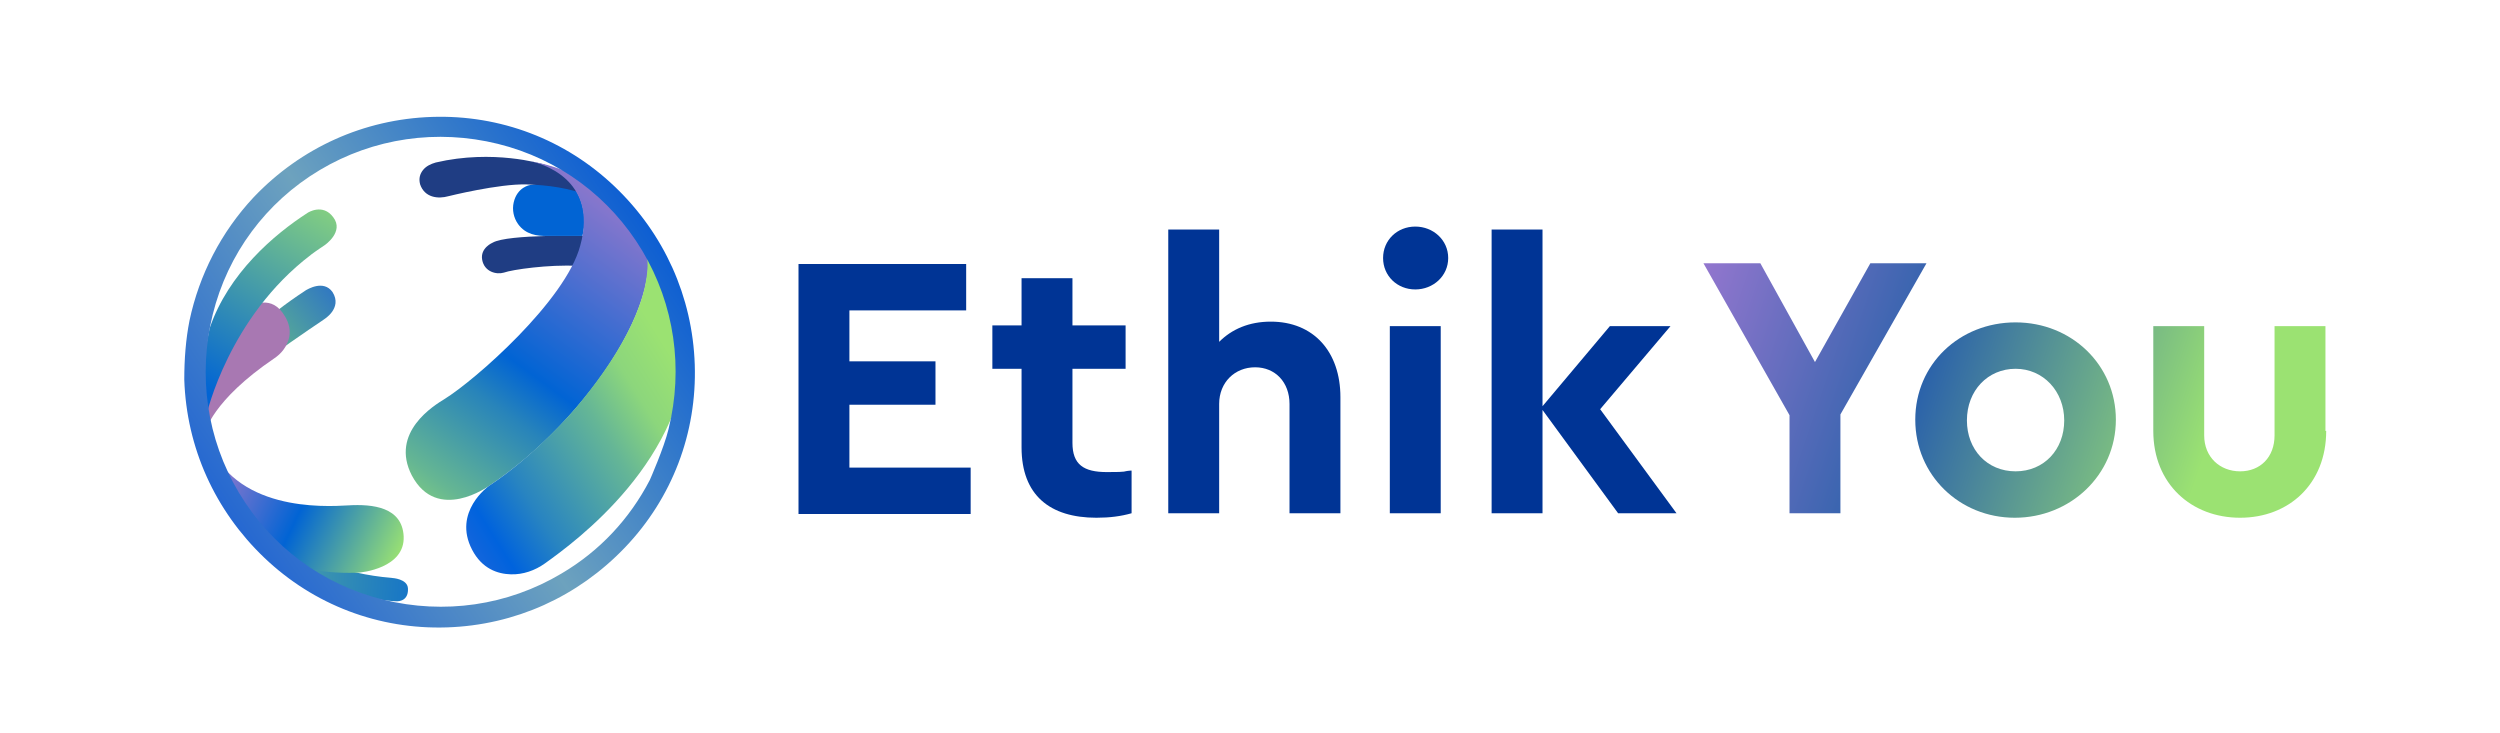
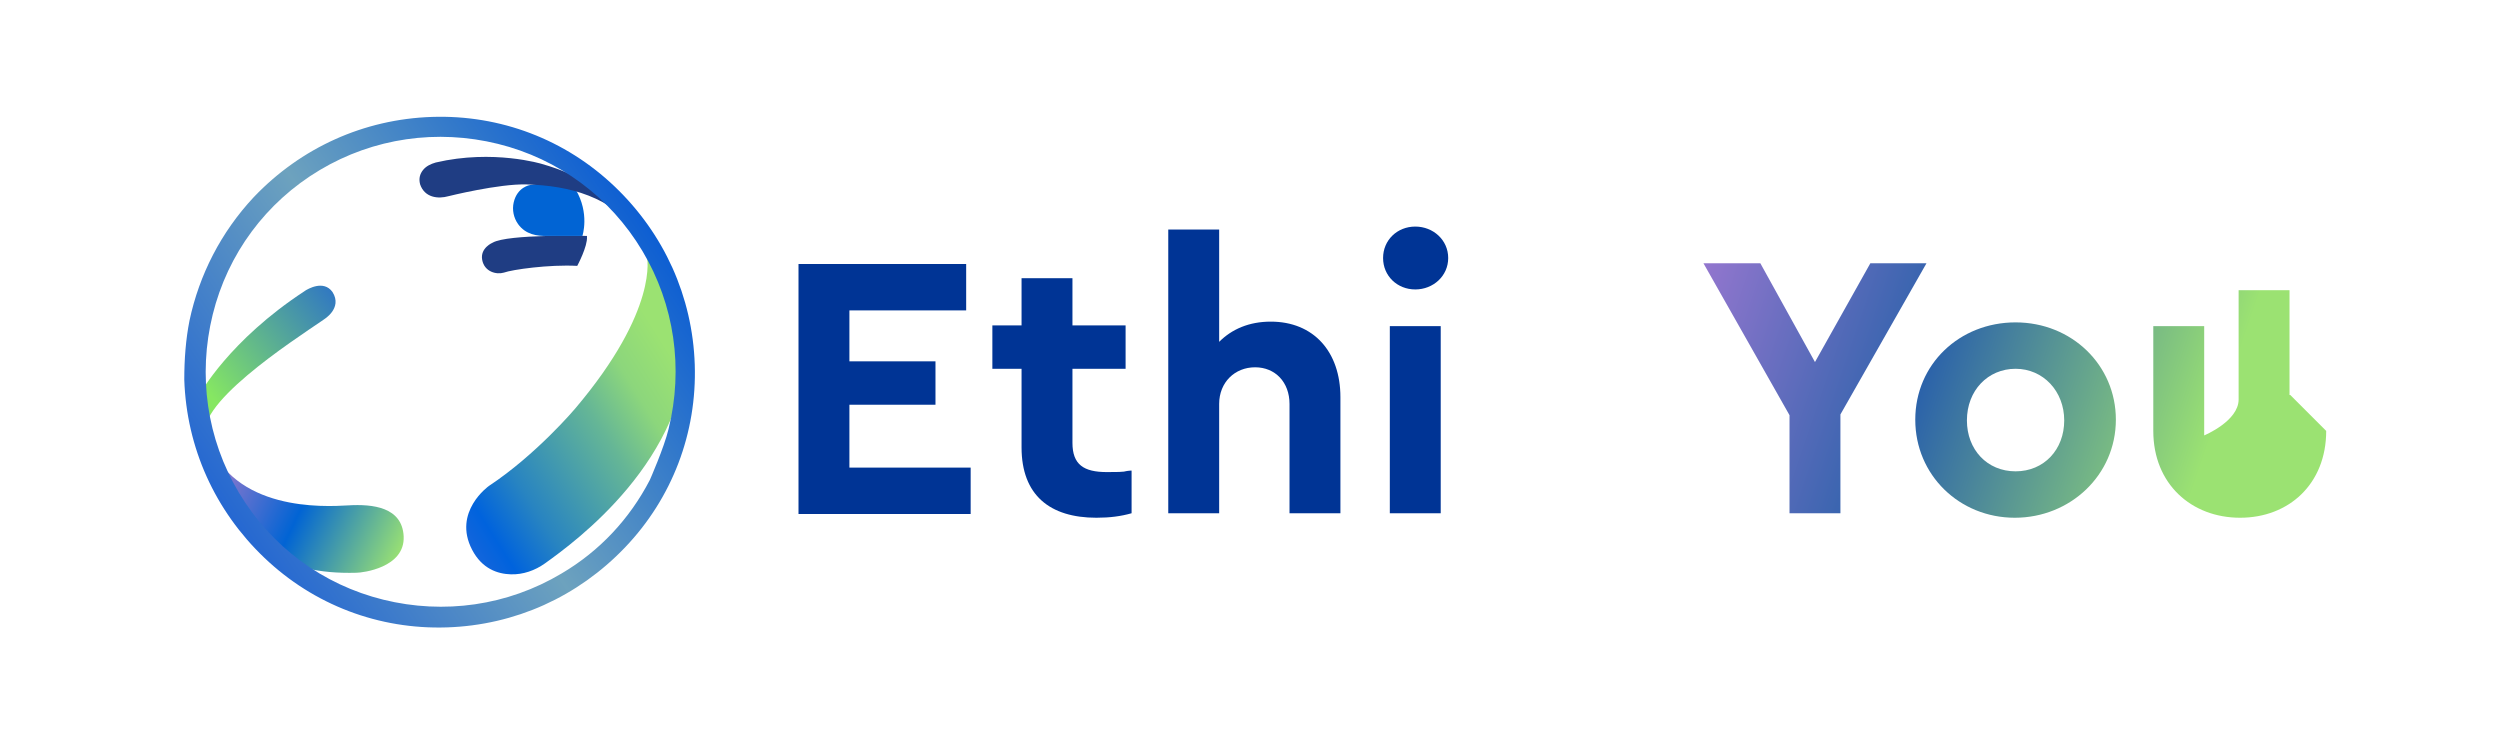
<svg xmlns="http://www.w3.org/2000/svg" xmlns:xlink="http://www.w3.org/1999/xlink" viewBox="0 0 334 97.9">
  <defs>
    <linearGradient id="Dégradé_sans_nom_3" x1="218.81" y1="783.68" x2="292.41" y2="808.88" gradientTransform="translate(0 -741.89)" gradientUnits="userSpaceOnUse">
      <stop offset="0" stop-color="#a67ad5" />
      <stop offset=".5" stop-color="#2b62aa" />
      <stop offset="1" stop-color="#9be272" />
    </linearGradient>
    <linearGradient id="Dégradé_sans_nom_3-2" x1="219.78" y1="781.07" x2="293.38" y2="806.27" xlink:href="#Dégradé_sans_nom_3" />
    <linearGradient id="Dégradé_sans_nom_3-3" x1="223.28" y1="770.77" x2="296.88" y2="795.87" xlink:href="#Dégradé_sans_nom_3" />
    <linearGradient id="Dégradé_sans_nom_4" x1="62.09" y1="817.92" x2="11.44" y2="813.42" gradientTransform="translate(0 -741.89)" gradientUnits="userSpaceOnUse">
      <stop offset="0" stop-color="#0164d4" />
      <stop offset="1" stop-color="#9be272" />
    </linearGradient>
    <linearGradient id="Dégradé_sans_nom_5" x1="27.95" y1="768.67" x2="-8.34" y2="799.67" gradientTransform="translate(-27.52 -739.87) rotate(4.1) scale(.9 1) skewX(8.6)" gradientUnits="userSpaceOnUse">
      <stop offset="0" stop-color="#2265d2" />
      <stop offset=".6" stop-color="#86e762" />
    </linearGradient>
    <linearGradient id="Dégradé_sans_nom_6" x1="19.38" y1="806.59" x2="45.28" y2="764.39" gradientTransform="translate(0 -741.89)" gradientUnits="userSpaceOnUse">
      <stop offset=".3" stop-color="#0164d4" />
      <stop offset="1" stop-color="#9be272" />
    </linearGradient>
    <linearGradient id="Dégradé_sans_nom_7" x1="85.85" y1="763.79" x2="48.74" y2="814.52" gradientTransform="translate(0 -741.89)" gradientUnits="userSpaceOnUse">
      <stop offset="0" stop-color="#af7cca" />
      <stop offset=".5" stop-color="#0164d4" />
      <stop offset=".6" stop-color="#2884ba" />
      <stop offset=".8" stop-color="#65b693" />
      <stop offset=".9" stop-color="#8cd67b" />
      <stop offset="1" stop-color="#9be272" />
    </linearGradient>
    <linearGradient id="Dégradé_sans_nom_8" x1="8.6" y1="796.23" x2="53" y2="817.34" gradientTransform="translate(0 -741.89)" gradientUnits="userSpaceOnUse">
      <stop offset=".4" stop-color="#af7cca" />
      <stop offset=".7" stop-color="#0164d4" />
      <stop offset="1" stop-color="#9be272" />
    </linearGradient>
    <linearGradient id="Dégradé_sans_nom_9" x1="35.15" y1="826.51" x2="89.99" y2="789.76" gradientTransform="translate(22.66 -743.83) rotate(1.63)" gradientUnits="userSpaceOnUse">
      <stop offset="0" stop-color="#ba77d0" />
      <stop offset=".5" stop-color="#0063dd" />
      <stop offset=".6" stop-color="#2884c1" />
      <stop offset=".8" stop-color="#65b696" />
      <stop offset=".9" stop-color="#8cd67c" />
      <stop offset="1" stop-color="#9be272" />
    </linearGradient>
    <linearGradient id="Dégradé_sans_nom_197" x1="91.22" y1="769.8" x2="29.22" y2="811.4" gradientTransform="translate(0 -741.89)" gradientUnits="userSpaceOnUse">
      <stop offset="0" stop-color="#0055d5" />
      <stop offset=".55" stop-color="#6da2be" />
      <stop offset="1" stop-color="#2265d2" />
    </linearGradient>
  </defs>
  <path d="M129.08,41.47h-15.6v6.8h11.5v5.8h-11.5v8.4h16.2v6.2h-23v-33.4h22.4s0,6.2,0,6.2Z" style="fill:#003495;" />
  <path d="M151.18,62.87v5.7c-1.4.4-2.9.6-4.7.6-6.2,0-10-3-10-9.4v-10.5h-3.9v-5.8h3.9v-6.3h6.8v6.3h7.1v5.8h-7.1v9.9c0,2.9,1.5,3.9,4.6,3.9s1.9-.1,3.2-.2h.1,0Z" style="fill:#003495;" />
  <path d="M179.08,53.07v15.5h-6.8v-14.6c0-2.9-1.9-4.9-4.6-4.9s-4.8,2-4.8,4.9v14.6h-6.8V30.67h6.8v15c1.7-1.7,4-2.7,6.9-2.7,5.7,0,9.3,4,9.3,10.1h0Z" style="fill:#003495;" />
  <path d="M193.48,34.47c0,2.4-2,4.2-4.4,4.2s-4.3-1.8-4.3-4.2,1.9-4.2,4.3-4.2,4.4,1.8,4.4,4.2ZM192.48,68.57h-6.8v-25h6.8v25Z" style="fill:#003495;" />
-   <path d="M216.18,68.57l-10.1-13.8v13.8h-6.8V30.67h6.8v23.6l9-10.7h8.1l-9.4,11.1,10.2,13.9s-7.8,0-7.8,0Z" style="fill:#003495;" />
  <path d="M245.88,55.47v13.1h-6.8v-13.1l-11.5-20.3h7.6l7.3,13.2,7.4-13.2h7.5l-11.5,20.2v.1Z" style="fill:url(#Dégradé_sans_nom_3);" />
  <path d="M282.68,56.07c0,7.4-6.1,13.1-13.5,13.1s-13.3-5.7-13.3-13.1,5.9-13,13.4-13,13.4,5.7,13.4,13ZM262.78,56.17c0,3.9,2.7,6.8,6.5,6.8s6.5-2.9,6.5-6.8-2.8-6.9-6.5-6.9-6.5,2.9-6.5,6.9Z" style="fill:url(#Dégradé_sans_nom_3-2);" />
-   <path d="M310.78,57.57c0,7.1-5,11.6-11.5,11.6s-11.6-4.5-11.6-11.6v-14h6.8v14.6c0,2.9,2.1,4.8,4.8,4.8s4.6-1.9,4.6-4.8v-14.6h6.8v14h.1Z" style="fill:url(#Dégradé_sans_nom_3-3);" />
-   <path d="M35.32,68.52s3.1,7.5,17.1,8.7c0,0,2,.11,2.08,1.37.09,1.45-.88,1.83-1.78,1.73,0,0-9.1-.3-14.8-6.7,0,0-1.9-3-2.6-5v-.1Z" style="fill:url(#Dégradé_sans_nom_4);" />
+   <path d="M310.78,57.57c0,7.1-5,11.6-11.5,11.6s-11.6-4.5-11.6-11.6v-14h6.8v14.6s4.6-1.9,4.6-4.8v-14.6h6.8v14h.1Z" style="fill:url(#Dégradé_sans_nom_3-3);" />
  <path d="M78.42,31.52s-10.58-.27-12.6.9c0,0-1.7.7-1.4,2.3s1.9,2,2.9,1.7c1.1-.4,6-1.1,9.8-.9,0,0,1.4-2.6,1.3-3.9,0,0,0-.1,0-.1Z" style="fill:#1f3d83;" />
  <path d="M76.92,25.42s-.5-1.7-6.1-.7c0,0-1.71.24-2.19,2.32-.23.99-.01,2.06.58,2.89,1.02,1.42,2.55,1.62,3.9,1.59h4.7s1-3-.9-6.2c0,0,0,.1,0,.1Z" style="fill:#0164d4;" />
  <path d="M43.22,42.72c-4.1,2.8-17.9,11.7-15.6,16,0,0-1-2.6-.9-6.1,0,0,3.88-7.13,13.98-13.73,0,0,.02-.01.05-.04.36-.23,2.48-1.5,3.67.16,1.4,2.2-1.2,3.7-1.2,3.7Z" style="fill:url(#Dégradé_sans_nom_5);" />
-   <path d="M27.42,57.72s.87-4.18,9.23-9.85c.46-.31.87-.68,1.2-1.12.69-.92,1.38-2.5.26-4.42-1.8-3.2-4.5-1.4-4.5-1.4,0,0-2.63,1.56-5.77,11.11-.08.25-.13.52-.15.79l-.28,4.8s0,.1,0,.1Z" style="fill:#a878b2;" />
-   <path d="M41.53,34.05c-10.99,8.36-13.91,21.27-13.91,21.27-1.7-2.3.4-11.5.4-11.5,2.5-7.3,8.6-12.5,13.1-15.4,0,0,2-1.3,3.4.6,1.5,1.95-1.15,3.74-1.15,3.74,0,0-1.15.76-1.85,1.29Z" style="fill:url(#Dégradé_sans_nom_6);" />
  <path d="M70.36,24.64c5.64.16,11.31,1.56,15.26,6.77,0,0-2.7-6.5-13.2-9.5,0,0-6.5-2-14.2-.2-.7.2-1.3.5-1.7,1s-.6,1.1-.4,1.9c.6,1.8,2.4,2,3.8,1.6,0,0,6.74-1.68,10.44-1.57Z" style="fill:#1f3d83;" />
-   <path d="M77.52,32.82c2.5-9-5.51-11.06-6.61-11.26,0,0,9.11,1.26,14.21,8.26,5.9,8.1-6.6,26.3-19.8,35.1,0,0-6.9,5-10.3-1.4-2.97-5.77,3.04-9.39,4.34-10.19,4.19-2.59,16.21-13.19,18.16-20.51Z" style="fill:url(#Dégradé_sans_nom_7);" />
  <path d="M27.72,58.72s1,6.6,6.5,13.5c0,0,3,4.6,13.4,4.3.8,0,6.51-.67,6.31-4.87-.2-3.9-4.11-4.33-7.41-4.13-3.3.2-15.3.8-18.8-8.8Z" style="fill:url(#Dégradé_sans_nom_8);" />
  <path d="M65.32,64.92s-4.9,3.46-2.24,8.54c1.33,2.54,3.41,3.22,5.17,3.27,1.63.05,3.22-.51,4.54-1.45,4.06-2.9,19.18-13.91,19.14-30.31,0,0-.39-4.15-5.5-10.7,0,0,1.69,7.01-9.6,20.33,0,0-5.16,6.12-11.51,10.32Z" style="fill:url(#Dégradé_sans_nom_9);" />
  <path d="M25.32,42.82c1.3-6.1,4.2-11.8,8.6-16.5,6.3-6.6,14.7-10.4,23.8-10.7h0c9.1-.3,17.8,3,24.4,9.3s10.4,14.7,10.7,23.8c.3,9.1-3,17.8-9.3,24.4s-14.7,10.4-23.8,10.7c-9.1.3-17.8-3-24.4-9.3s-10.4-14.7-10.7-23.8c0-2.7.2-5.4.7-7.9ZM89.32,57.32c2-8.1.8-16.6-3.5-23.8s-11.2-12.3-19.3-14.3h0c-8.1-2-16.6-.8-23.8,3.5-7.2,4.3-12.3,11.2-14.3,19.3-2,8.1-.8,16.6,3.5,23.8s11.2,12.3,19.3,14.3,16.6.8,23.8-3.5c5.1-3,9.1-7.3,11.8-12.5,0,0,1.9-4.3,2.5-6.8Z" style="fill:url(#Dégradé_sans_nom_197);" />
</svg>